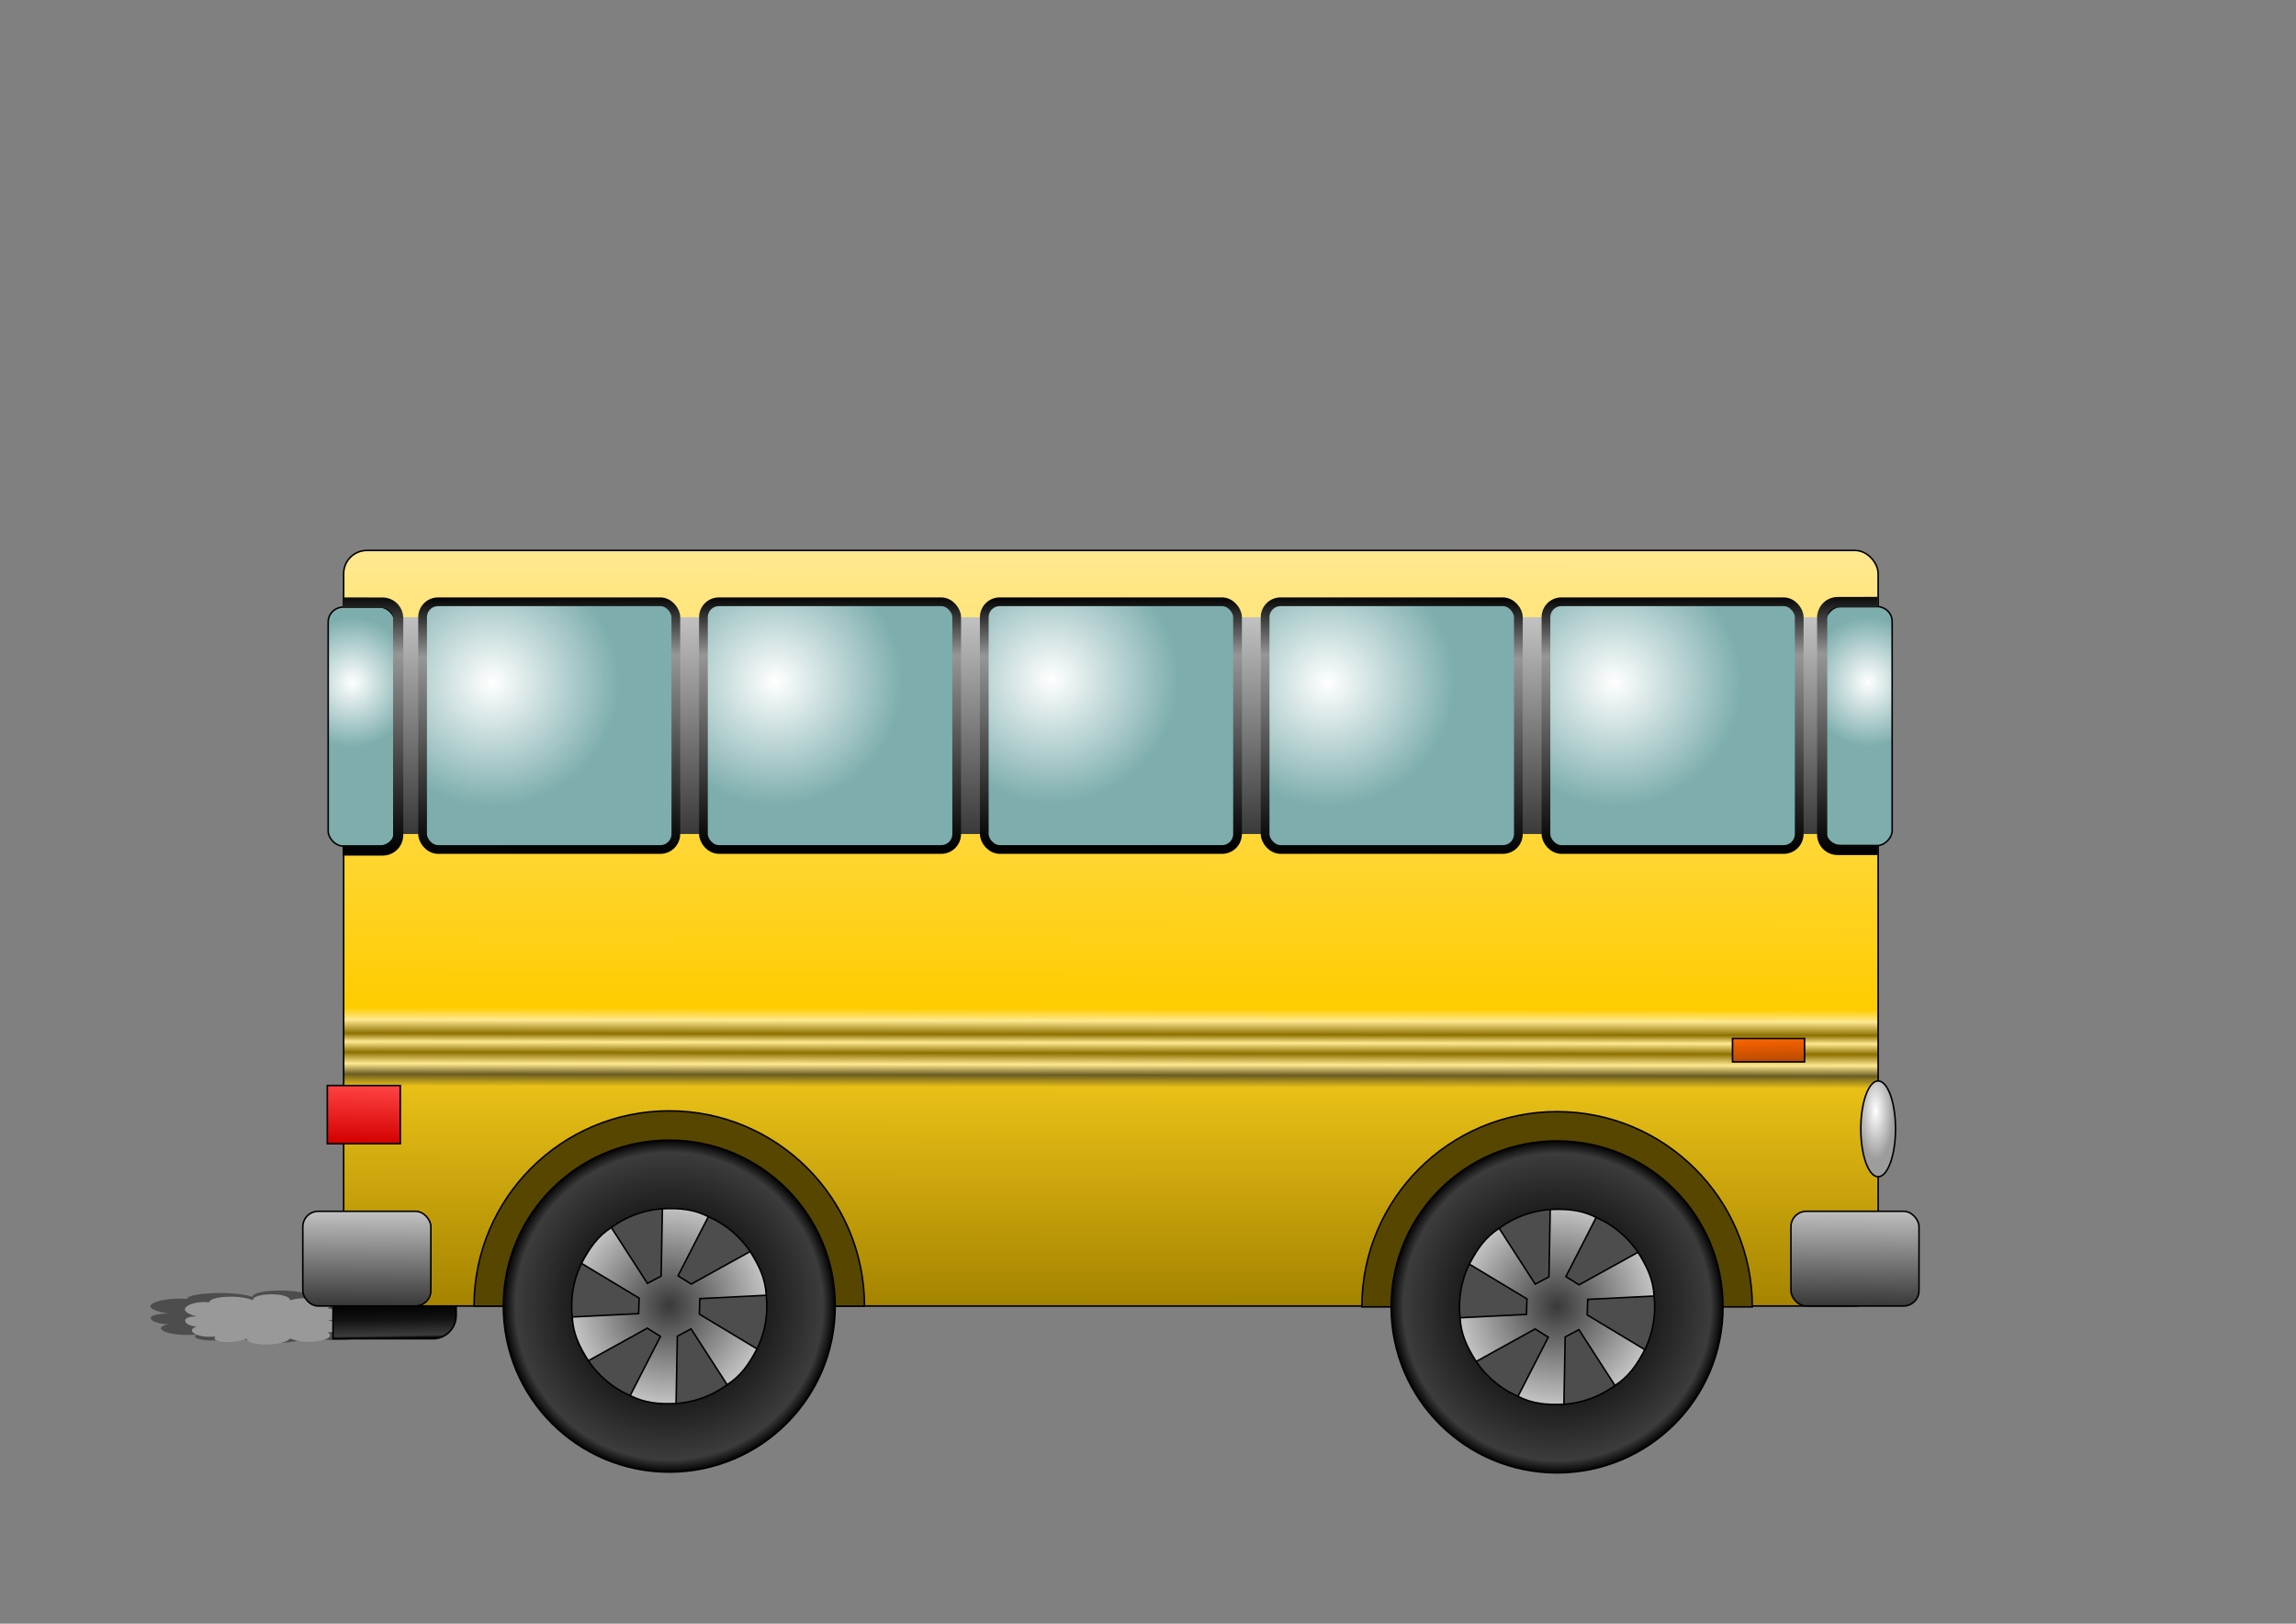
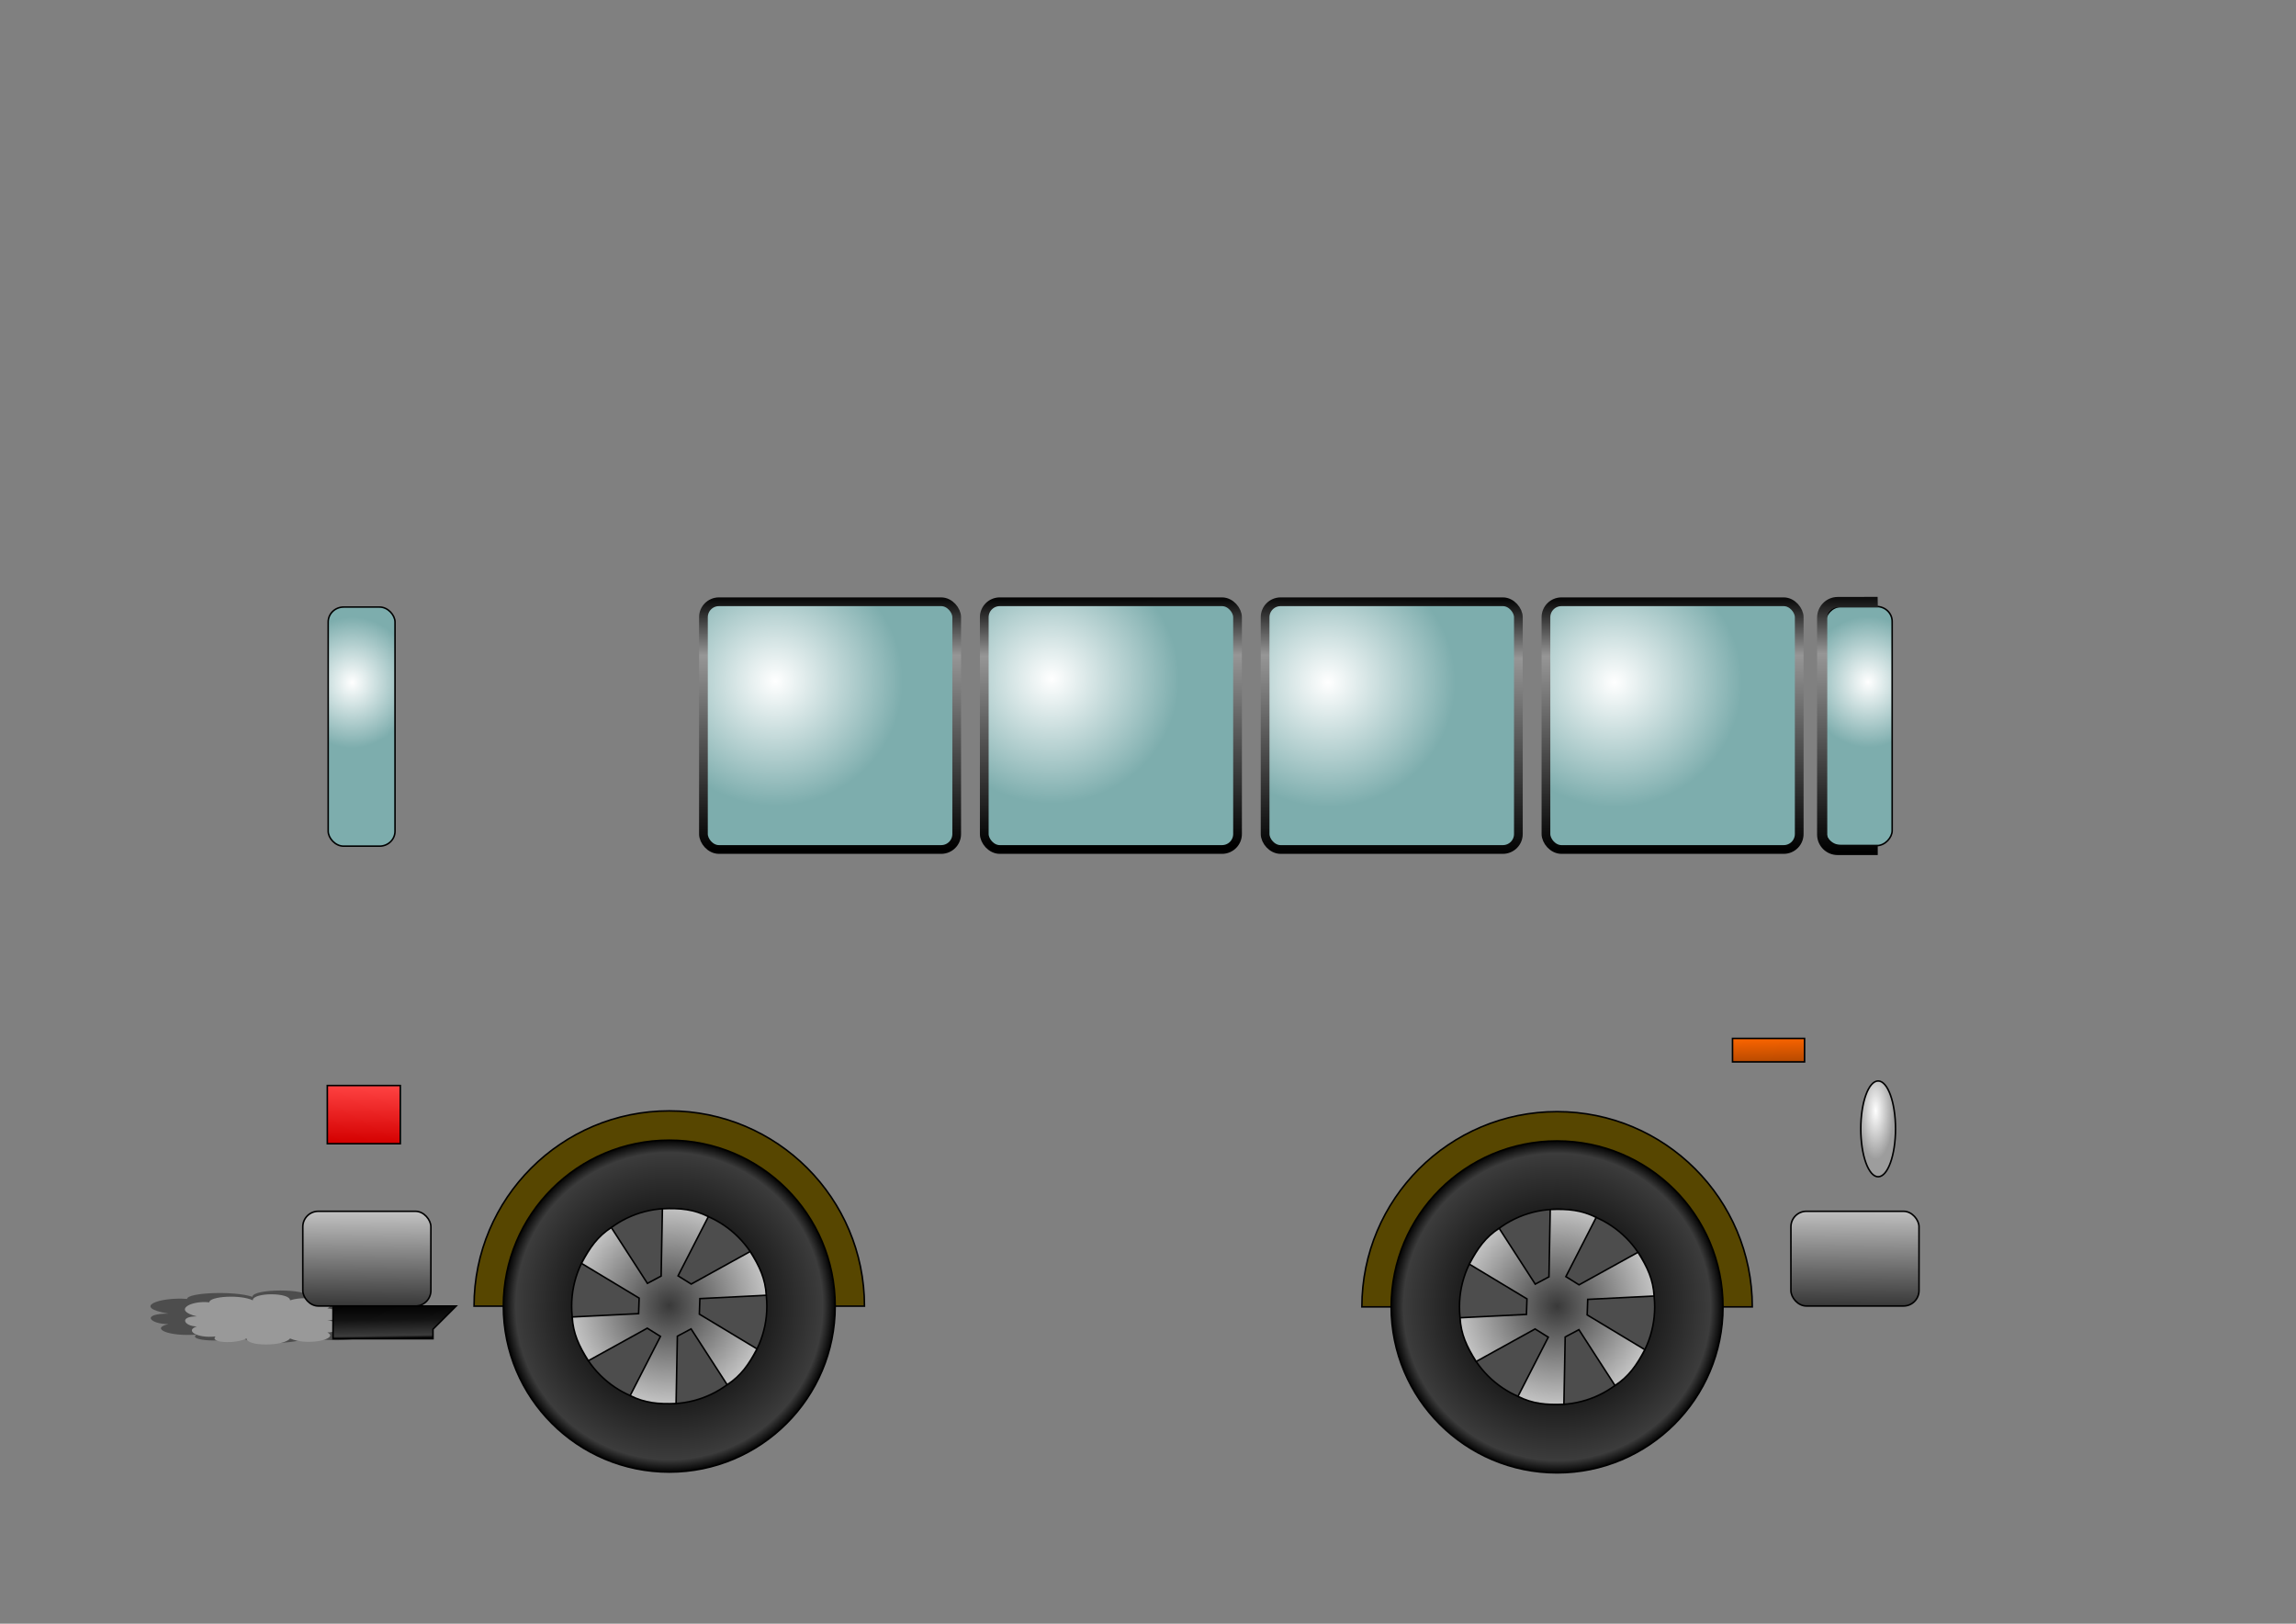
<svg xmlns="http://www.w3.org/2000/svg" xmlns:ns1="http://www.inkscape.org/namespaces/inkscape" xmlns:ns2="http://sodipodi.sourceforge.net/DTD/sodipodi-0.dtd" xmlns:xlink="http://www.w3.org/1999/xlink" xml:space="preserve" width="297mm" height="210mm" style="shape-rendering:geometricPrecision; text-rendering:geometricPrecision; image-rendering:optimizeQuality; fill-rule:evenodd; clip-rule:evenodd" viewBox="0 0 297 210" id="svg3047" version="1.1" ns1:version="0.48.0 r9654" ns2:docname="bus.svg">
  <rect x="0" y="0" width="297" height="210" fill="#808080" stroke="none" />
  <ns2:namedview pagecolor="#ffffff" bordercolor="#666666" borderopacity="1" objecttolerance="10" gridtolerance="10" guidetolerance="10" ns1:pageopacity="0" ns1:pageshadow="2" ns1:window-width="1920" ns1:window-height="1030" id="namedview3105" showgrid="false" ns1:zoom="1.0899154" ns1:cx="526.18109" ns1:cy="372.04724" ns1:window-x="-8" ns1:window-y="-8" ns1:window-maximized="1" ns1:current-layer="svg3047" ns1:object-paths="true" ns1:snap-intersection-paths="true" ns1:object-nodes="true" ns1:snap-smooth-nodes="true" ns1:snap-midpoints="true" ns1:snap-object-midpoints="true" ns1:snap-center="true" ns1:snap-global="false" />
  <defs id="defs3049">
    <linearGradient id="linearGradient3094">
      <stop style="stop-color:#ff6600;stop-opacity:1;" offset="0" id="stop3096" />
      <stop style="stop-color:#b34800;stop-opacity:1;" offset="1" id="stop3098" />
    </linearGradient>
    <linearGradient id="linearGradient3078">
      <stop style="stop-color:#ffffff;stop-opacity:1;" offset="0" id="stop3080" />
      <stop style="stop-color:#9d9d9d;stop-opacity:1;" offset="1" id="stop3082" />
    </linearGradient>
    <linearGradient id="linearGradient3988">
      <stop style="stop-color:#000000;stop-opacity:1;" offset="0" id="stop3990" />
      <stop id="stop3996" offset="0.235" style="stop-color:#969696;stop-opacity:1;" />
      <stop style="stop-color:#000000;stop-opacity:1;" offset="1" id="stop3992" />
    </linearGradient>
    <linearGradient id="linearGradient3966">
      <stop style="stop-color:#ffffff;stop-opacity:1;" offset="0" id="stop3968" />
      <stop style="stop-color:#7dadad;stop-opacity:1;" offset="1" id="stop3970" />
    </linearGradient>
    <linearGradient id="linearGradient3956">
      <stop style="stop-color:#ff4343;stop-opacity:1;" offset="0" id="stop3958" />
      <stop style="stop-color:#d40000;stop-opacity:1;" offset="1" id="stop3960" />
    </linearGradient>
    <linearGradient id="linearGradient3174">
      <stop style="stop-color:#000000;stop-opacity:1;" offset="0" id="stop3176" />
      <stop id="stop3184" offset="0.46" style="stop-color:#121212;stop-opacity:1;" />
      <stop id="stop3182" offset="0.921" style="stop-color:#3c3c3c;stop-opacity:1;" />
      <stop style="stop-color:#000000;stop-opacity:1;" offset="1" id="stop3178" />
    </linearGradient>
    <linearGradient id="linearGradient3164">
      <stop style="stop-color:#393939;stop-opacity:1;" offset="0" id="stop3166" />
      <stop style="stop-color:#c3c3c3;stop-opacity:1;" offset="1" id="stop3168" />
    </linearGradient>
    <linearGradient id="linearGradient3142">
      <stop style="stop-color:#ffe991;stop-opacity:1;" offset="0" id="stop3144" />
      <stop id="stop3158" offset="0.609" style="stop-color:#ffcc00;stop-opacity:1;" />
      <stop id="stop3156" offset="0.625" style="stop-color:#ffe991;stop-opacity:1;" />
      <stop id="stop3154" offset="0.643" style="stop-color:#8c7000;stop-opacity:1;" />
      <stop id="stop3152" offset="0.654" style="stop-color:#ffe991;stop-opacity:1;" />
      <stop id="stop3150" offset="0.668" style="stop-color:#8c7000;stop-opacity:1;" />
      <stop id="stop3148" offset="0.683" style="stop-color:#ffe991;stop-opacity:1;" />
      <stop style="stop-color:#6a5c22;stop-opacity:1;" offset="0.697" id="stop3160" />
      <stop id="stop3162" offset="0.713" style="stop-color:#e9c017;stop-opacity:1;" />
      <stop style="stop-color:#a58400;stop-opacity:1;" offset="1" id="stop3146" />
    </linearGradient>
    <style type="text/css" id="style3051">
   
    .str0 {stroke:black;stroke-width:0.2}
    .fil0 {fill:none}
    .fil1 {fill:none;fill-rule:nonzero}
   
  </style>
    <linearGradient ns1:collect="always" xlink:href="#linearGradient3142" id="linearGradient3140" x1="132.761" y1="71.051" x2="132.614" y2="168.595" gradientUnits="userSpaceOnUse" />
    <radialGradient ns1:collect="always" xlink:href="#linearGradient3164" id="radialGradient3170" cx="86.572" cy="168.926" fx="86.572" fy="168.926" r="12.651" gradientTransform="matrix(1,0,0,1.005,0,-0.915)" gradientUnits="userSpaceOnUse" />
    <radialGradient ns1:collect="always" xlink:href="#linearGradient3164" id="radialGradient3172" cx="201.416" cy="169.026" fx="201.416" fy="169.026" r="12.651" gradientTransform="matrix(1,0,0,1.005,0,-0.915)" gradientUnits="userSpaceOnUse" />
    <radialGradient ns1:collect="always" xlink:href="#linearGradient3174" id="radialGradient3180" cx="86.572" cy="168.926" fx="86.572" fy="168.926" r="21.564" gradientUnits="userSpaceOnUse" />
    <radialGradient ns1:collect="always" xlink:href="#linearGradient3174" id="radialGradient3186" cx="201.416" cy="169.026" fx="201.416" fy="169.026" r="21.564" gradientUnits="userSpaceOnUse" />
    <linearGradient ns1:collect="always" xlink:href="#linearGradient3956" id="linearGradient3962" x1="46.512" y1="140.325" x2="46.281" y2="147.84" gradientUnits="userSpaceOnUse" />
    <linearGradient ns1:collect="always" xlink:href="#linearGradient3164" id="linearGradient3964" x1="84.58" y1="107.846" x2="84.65" y2="79.408" gradientUnits="userSpaceOnUse" />
    <radialGradient ns1:collect="always" xlink:href="#linearGradient3966" id="radialGradient3974" cx="63.678" cy="88.123" fx="63.678" fy="88.123" r="16.481" gradientTransform="matrix(1,0,0,0.978,0,2.065)" gradientUnits="userSpaceOnUse" />
    <radialGradient ns1:collect="always" xlink:href="#linearGradient3966" id="radialGradient3976" cx="100.3" cy="87.972" fx="100.3" fy="87.972" r="16.481" gradientTransform="matrix(1,0,0,0.978,0,2.065)" gradientUnits="userSpaceOnUse" />
    <radialGradient ns1:collect="always" xlink:href="#linearGradient3966" id="radialGradient3978" cx="136.039" cy="87.671" fx="136.039" fy="87.671" r="16.481" gradientTransform="matrix(1,0,0,0.978,0,2.065)" gradientUnits="userSpaceOnUse" />
    <radialGradient ns1:collect="always" xlink:href="#linearGradient3966" id="radialGradient3980" cx="171.778" cy="88.123" fx="171.778" fy="88.123" r="16.481" gradientTransform="matrix(1,0,0,0.978,0,2.065)" gradientUnits="userSpaceOnUse" />
    <radialGradient ns1:collect="always" xlink:href="#linearGradient3966" id="radialGradient3982" cx="208.843" cy="88.123" fx="208.843" fy="88.123" r="16.481" gradientTransform="matrix(1,0,0,0.978,0,2.065)" gradientUnits="userSpaceOnUse" />
    <radialGradient ns1:collect="always" xlink:href="#linearGradient3966" id="radialGradient3984" cx="239.036" cy="87.95" fx="239.036" fy="87.95" r="4.422" gradientTransform="matrix(1.798,0.014,-0.015,2.014,-188.624,-93.6)" gradientUnits="userSpaceOnUse" />
    <radialGradient ns1:collect="always" xlink:href="#linearGradient3966" id="radialGradient3986" cx="46.06" cy="90.881" fx="46.06" fy="90.881" r="4.422" gradientTransform="matrix(1.8,0.033,-0.037,1.979,-33.971,-93.4)" gradientUnits="userSpaceOnUse" />
    <linearGradient ns1:collect="always" xlink:href="#linearGradient3988" id="linearGradient3994" x1="70.898" y1="77.05" x2="71.192" y2="110.351" gradientUnits="userSpaceOnUse" />
    <linearGradient ns1:collect="always" xlink:href="#linearGradient3988" id="linearGradient4004" x1="107.078" y1="77.05" x2="107.078" y2="109.909" gradientUnits="userSpaceOnUse" />
    <linearGradient ns1:collect="always" xlink:href="#linearGradient3988" id="linearGradient4012" x1="142.818" y1="77.198" x2="142.965" y2="109.467" gradientUnits="userSpaceOnUse" />
    <linearGradient ns1:collect="always" xlink:href="#linearGradient3988" id="linearGradient4020" x1="178.261" y1="77.05" x2="177.819" y2="110.499" gradientUnits="userSpaceOnUse" />
    <linearGradient ns1:collect="always" xlink:href="#linearGradient3988" id="linearGradient4028" x1="215.326" y1="77.05" x2="215.474" y2="110.056" gradientUnits="userSpaceOnUse" />
    <linearGradient ns1:collect="always" xlink:href="#linearGradient3164" id="linearGradient4032" x1="48.18" y1="168.807" x2="48.272" y2="156.61" gradientUnits="userSpaceOnUse" />
    <linearGradient ns1:collect="always" xlink:href="#linearGradient3164" id="linearGradient4040" x1="240.674" y1="168.807" x2="240.767" y2="156.301" gradientUnits="userSpaceOnUse" />
    <linearGradient ns1:collect="always" xlink:href="#linearGradient3174" id="linearGradient4042" x1="53.475" y1="168.558" x2="53.551" y2="173.036" gradientUnits="userSpaceOnUse" />
    <linearGradient ns1:collect="always" xlink:href="#linearGradient3988" id="linearGradient4063" x1="33.501" y1="74.821" x2="33.539" y2="108.416" gradientUnits="userSpaceOnUse" gradientTransform="translate(14.205,1.9)" />
    <radialGradient ns1:collect="always" xlink:href="#linearGradient3966" id="radialGradient4065" gradientUnits="userSpaceOnUse" gradientTransform="matrix(1.8,0.032,-0.037,1.91,-33.988,-86.785)" cx="46.06" cy="90.881" fx="46.06" fy="90.881" r="4.422" />
    <radialGradient ns1:collect="always" xlink:href="#linearGradient3966" id="radialGradient4071" gradientUnits="userSpaceOnUse" gradientTransform="matrix(1.8,0.032,-0.037,1.91,-189.241,-57.377)" cx="46.06" cy="90.881" fx="46.06" fy="90.881" r="4.422" />
    <linearGradient ns1:collect="always" xlink:href="#linearGradient3988" id="linearGradient4073" gradientUnits="userSpaceOnUse" gradientTransform="matrix(-1,0,0,1,141.048,31.308)" x1="33.501" y1="74.821" x2="33.539" y2="108.416" />
    <radialGradient ns1:collect="always" xlink:href="#linearGradient3966" id="radialGradient4079" gradientUnits="userSpaceOnUse" gradientTransform="matrix(1.8,0.032,-0.037,1.91,-189.241,-57.377)" cx="46.06" cy="90.881" fx="46.06" fy="90.881" r="4.422" />
    <linearGradient ns1:collect="always" xlink:href="#linearGradient3988" id="linearGradient4081" gradientUnits="userSpaceOnUse" gradientTransform="matrix(-1,0,0,1,141.048,31.308)" x1="33.501" y1="74.821" x2="33.539" y2="108.416" />
    <radialGradient ns1:collect="always" xlink:href="#linearGradient3164" id="radialGradient4103" gradientUnits="userSpaceOnUse" gradientTransform="matrix(1,0,0,1.005,29.887,-24.249)" cx="86.572" cy="168.926" fx="86.572" fy="168.926" r="12.651" />
    <radialGradient ns1:collect="always" xlink:href="#linearGradient3078" id="radialGradient3084" cx="242.629" cy="145.107" fx="242.629" fy="145.107" r="2.346" gradientTransform="matrix(1,0,0,2.684,0,-245.808)" gradientUnits="userSpaceOnUse" />
    <linearGradient ns1:collect="always" xlink:href="#linearGradient3094" id="linearGradient3100" x1="228.326" y1="134.063" x2="228.413" y2="137.579" gradientUnits="userSpaceOnUse" />
  </defs>
  <g id="g3104">
    <path class="fil1 str0" d="m 21.789,169.895 c -4.829,-0.815 -1.207,-2.173 2.415,-1.901 0,-0.815 6.037,-1.086 8.452,-0.272 0,-1.086 7.244,-1.086 7.244,0 3.622,-0.815 9.659,0.272 7.244,1.086 3.622,0.272 2.415,1.63 0,1.63 3.622,0.272 2.415,1.63 0,1.63 2.415,0.815 -3.622,1.901 -7.244,0.815 -1.207,1.086 -8.452,1.086 -8.452,0 -2.415,0.815 -7.244,0.543 -6.037,-0.272 -3.622,0.272 -6.037,-0.815 -3.622,-1.358 -2.415,0 -3.622,-1.358 0,-1.358 z" id="path3101" ns1:connector-curvature="0" style="fill:#4d4d4d;fill-rule:nonzero;stroke:none" />
    <path class="fil1 str0" d="m 25.467,170.254 c -3.214,-0.779 -0.803,-2.079 1.607,-1.819 0,-0.779 4.017,-1.039 5.624,-0.26 0,-1.039 4.821,-1.039 4.821,0 2.411,-0.779 6.428,0.26 4.821,1.039 2.41,0.26 1.607,1.559 0,1.559 2.41,0.26 1.607,1.559 0,1.559 1.607,0.779 -2.41,1.819 -4.821,0.779 -0.803,1.039 -5.624,1.039 -5.624,0 -1.607,0.779 -4.821,0.52 -4.017,-0.26 -2.411,0.26 -4.018,-0.779 -2.411,-1.299 -1.607,0 -2.41,-1.299 0,-1.299 z" id="path3103" ns1:connector-curvature="0" style="fill:#999999;fill-rule:nonzero;stroke:none" />
-     <rect class="fil0 str0" x="44.454" y="71.19" width="198.495" height="97.72" rx="3" ry="3" id="rect3055" style="fill:url(#linearGradient3140);stroke:#000000;stroke-width:0.2;fill-opacity:1" />
-     <rect class="fil0 str0" x="44.454" y="79.83" width="198.495" height="28.036" id="rect3057" style="fill:url(#linearGradient3964);stroke:none;stroke-width:0.2" />
    <rect class="fil0 str0" x="39.17" y="156.661" width="16.568" height="12.249" rx="2" ry="2" id="rect3059" style="fill:url(#linearGradient4032);stroke:#000000;stroke-width:0.2" />
    <rect class="fil0 str0" x="231.665" y="156.661" width="16.568" height="12.249" rx="2" ry="2" id="rect3061" style="fill:url(#linearGradient4040);stroke:#000000;stroke-width:0.2;fill-opacity:1" />
-     <rect class="fil0 str0" x="54.664" y="77.83" width="32.761" height="32.036" rx="2" ry="2" id="rect3063" style="fill:url(#radialGradient3974);stroke:url(#linearGradient3994);stroke-width:1.129;stroke-miterlimit:4;stroke-dasharray:none" />
    <rect class="fil0 str0" x="90.993" y="77.83" width="32.761" height="32.036" rx="2" ry="2" id="rect3065" style="fill:url(#radialGradient3976);stroke:url(#linearGradient4004);stroke-width:1.129;stroke-miterlimit:4;stroke-dasharray:none" />
    <rect class="fil0 str0" x="127.321" y="77.83" width="32.761" height="32.036" rx="2" ry="2" id="rect3067" style="fill:url(#radialGradient3978);stroke:url(#linearGradient4012);stroke-width:1.129;stroke-miterlimit:4;stroke-dasharray:none" />
    <rect class="fil0 str0" x="163.649" y="77.83" width="32.761" height="32.036" rx="2" ry="2" id="rect3069" style="fill:url(#radialGradient3980);stroke:url(#linearGradient4020);stroke-width:1.129;stroke-miterlimit:4;stroke-dasharray:none" />
    <rect class="fil0 str0" x="199.977" y="77.83" width="32.761" height="32.036" rx="2" ry="2" id="rect3071" style="fill:url(#radialGradient3982);stroke:url(#linearGradient4028);stroke-width:1.129;stroke-miterlimit:4;stroke-dasharray:none" />
    <rect id="rect3073" class="fil0 str0" x="42.453" y="78.511" width="8.645" height="30.926" rx="2" ry="1.931" style="fill:url(#radialGradient4065);stroke:#000000;stroke-width:0.197" />
    <path class="fil0 str0" d="m 226.668,169.026 -50.503,0 c 0,-13.946 11.306,-25.252 25.252,-25.252 13.946,0 25.252,11.306 25.252,25.252 z" id="path3081" ns1:connector-curvature="0" style="fill:#574600;stroke:#000000;stroke-width:0.2;fill-opacity:1" />
    <ellipse class="fil0 str0" cx="201.416" cy="169.026" rx="21.464" ry="21.464" id="ellipse3077" ns2:cx="201.416" ns2:cy="169.026" ns2:rx="21.464001" ns2:ry="21.464001" style="fill:url(#radialGradient3186);stroke:#000000;stroke-width:0.2" />
    <path class="fil0 str0" d="m 111.823,168.927 -50.503,0 c 0,-13.946 11.306,-25.252 25.252,-25.252 13.946,0 25.252,11.306 25.252,25.252 z" id="path3079" ns1:connector-curvature="0" style="fill:#574600;stroke:#000000;stroke-width:0.2;fill-opacity:1" />
    <circle class="fil0 str0" cx="86.572" cy="168.926" r="21.464" id="circle3083" ns2:cx="86.571503" ns2:cy="168.92599" ns2:rx="21.464001" ns2:ry="21.464001" style="fill:url(#radialGradient3180);stroke:#000000;stroke-width:0.2" />
    <circle class="fil0 str0" cx="86.572" cy="168.926" r="12.626" id="circle3085" ns2:cx="86.571503" ns2:cy="168.92599" ns2:rx="12.6258" ns2:ry="12.6258" style="fill:#4d4d4d;stroke:#000000;stroke-width:0.2" />
    <ellipse class="fil0 str0" cx="201.416" cy="169.026" rx="12.626" ry="12.626" id="ellipse3087" ns2:cx="201.416" ns2:cy="169.026" ns2:rx="12.6259" ns2:ry="12.6259" style="fill:#4d4d4d;stroke:#000000;stroke-width:0.2;fill-opacity:1" />
    <rect class="fil0 str0" x="224.111" y="134.306" width="9.317" height="3.031" id="rect3089" style="fill:url(#linearGradient3100);stroke:#000000;stroke-width:0.2" />
    <rect class="fil0 str0" x="42.339" y="140.394" width="9.442" height="7.524" id="rect3091" style="fill:url(#linearGradient3962);stroke:#000000;stroke-width:0.2" />
    <path class="fil0 str0" d="m 85.687,156.331 c 2.308,-0.095 4.053,0.065 5.943,1.024 l -3.921,7.654 1.705,1.064 7.623,-4.21 c 1.236,1.951 1.97,3.542 2.085,5.659 l -8.589,0.432 -0.069,2.008 7.457,4.496 c -1.072,2.046 -2.082,3.478 -3.858,4.635 l -4.669,-7.222 -1.774,0.944 -0.165,8.707 c -2.308,0.095 -4.053,-0.065 -5.943,-1.024 l 3.921,-7.654 -1.705,-1.064 -7.623,4.21 c -1.236,-1.951 -1.97,-3.542 -2.085,-5.659 l 8.589,-0.432 0.069,-2.008 -7.457,-4.496 c 1.072,-2.046 2.082,-3.478 3.858,-4.635 l 4.669,7.222 1.774,-0.944 0.165,-8.707 z" id="path3093" ns1:connector-curvature="0" style="fill:url(#radialGradient3170);stroke:#000000;stroke-width:0.2" />
    <path class="fil0 str0" d="m 200.532,156.431 c 2.308,-0.095 4.053,0.065 5.943,1.024 l -3.921,7.654 1.705,1.064 7.623,-4.21 c 1.236,1.951 1.97,3.542 2.085,5.659 l -8.589,0.432 -0.069,2.008 7.457,4.496 c -1.072,2.046 -2.082,3.478 -3.858,4.635 l -4.669,-7.222 -1.774,0.944 -0.165,8.707 c -2.308,0.095 -4.053,-0.065 -5.943,-1.024 l 3.921,-7.654 -1.705,-1.064 -7.623,4.21 c -1.236,-1.951 -1.97,-3.542 -2.085,-5.659 l 8.589,-0.432 0.069,-2.008 -7.457,-4.496 c 1.072,-2.046 2.082,-3.478 3.858,-4.635 l 4.669,7.222 1.774,-0.944 0.165,-8.707 z" id="path3095" ns1:connector-curvature="0" style="fill:url(#radialGradient3172);stroke:#000000;stroke-width:0.2" />
    <ellipse class="fil0 str0" cx="242.949" cy="146" rx="2.246" ry="6.196" id="ellipse3097" ns2:cx="242.94901" ns2:cy="146" ns2:rx="2.2462001" ns2:ry="6.1963" style="fill:url(#radialGradient3084);stroke:#000000;stroke-width:0.2" />
-     <path class="fil0 str0" d="m 59.01,168.911 -15.934,0 0,4.235 12.934,0 c 1.65,0 3,-1.35 3,-3 l 0,-1.235 z" id="path3099" ns1:connector-curvature="0" style="fill:url(#linearGradient4042);stroke:#000000;stroke-width:0.2" />
-     <path ns2:nodetypes="cssssccsssscc" ns1:connector-curvature="0" id="rect4044" d="m 44.881,78.059 4.625,0 c 1.054,0 1.906,0.852 1.906,1.906 l 0,28.031 c 0,1.054 -0.852,1.906 -1.906,1.906 l -4.625,0 1.8e-5,0.188 4.625,0 c 1.162,0 2.094,-0.932 2.094,-2.094 l 0,-28.031 c 0,-1.162 -0.932,-2.122 -2.094,-2.125 L 44.886,77.83 z" style="font-size:medium;font-style:normal;font-variant:normal;font-weight:normal;font-stretch:normal;text-indent:0;text-align:start;text-decoration:none;line-height:normal;letter-spacing:normal;word-spacing:normal;text-transform:none;direction:ltr;block-progression:tb;writing-mode:lr-tb;text-anchor:start;baseline-shift:baseline;color:#000000;fill:#000000;stroke:url(#linearGradient4063);stroke-width:1.129;stroke-miterlimit:4;stroke-opacity:1;stroke-dasharray:none;marker:none;visibility:visible;display:inline;overflow:visible;enable-background:accumulate;font-family:Sans;-inkscape-font-specification:Sans" />
+     <path class="fil0 str0" d="m 59.01,168.911 -15.934,0 0,4.235 12.934,0 l 0,-1.235 z" id="path3099" ns1:connector-curvature="0" style="fill:url(#linearGradient4042);stroke:#000000;stroke-width:0.2" />
    <g transform="translate(131.961,-29.476)" id="g4075">
      <rect id="rect4067" class="fil0 str0" x="-112.8" y="107.919" width="8.645" height="30.926" rx="2" ry="1.931" style="fill:url(#radialGradient4079);stroke:#000000;stroke-width:0.197" transform="scale(-1,1)" />
      <path ns2:nodetypes="cssssccsssscc" ns1:connector-curvature="0" id="path4069" d="m 110.372,107.467 -4.625,0 c -1.054,0 -1.906,0.852 -1.906,1.906 l 0,28.031 c 0,1.054 0.852,1.906 1.906,1.906 l 4.625,0 -1e-5,0.188 -4.625,0 c -1.162,0 -2.094,-0.932 -2.094,-2.094 l 0,-28.031 c 0,-1.162 0.932,-2.122 2.094,-2.125 l 4.62,-0.01 z" style="font-size:medium;font-style:normal;font-variant:normal;font-weight:normal;font-stretch:normal;text-indent:0;text-align:start;text-decoration:none;line-height:normal;letter-spacing:normal;word-spacing:normal;text-transform:none;direction:ltr;block-progression:tb;writing-mode:lr-tb;text-anchor:start;baseline-shift:baseline;color:#000000;fill:#000000;stroke:url(#linearGradient4081);stroke-width:1.129;stroke-miterlimit:4;stroke-opacity:1;stroke-dasharray:none;marker:none;visibility:visible;display:inline;overflow:visible;enable-background:accumulate;font-family:Sans;-inkscape-font-specification:Sans" />
    </g>
  </g>
</svg>